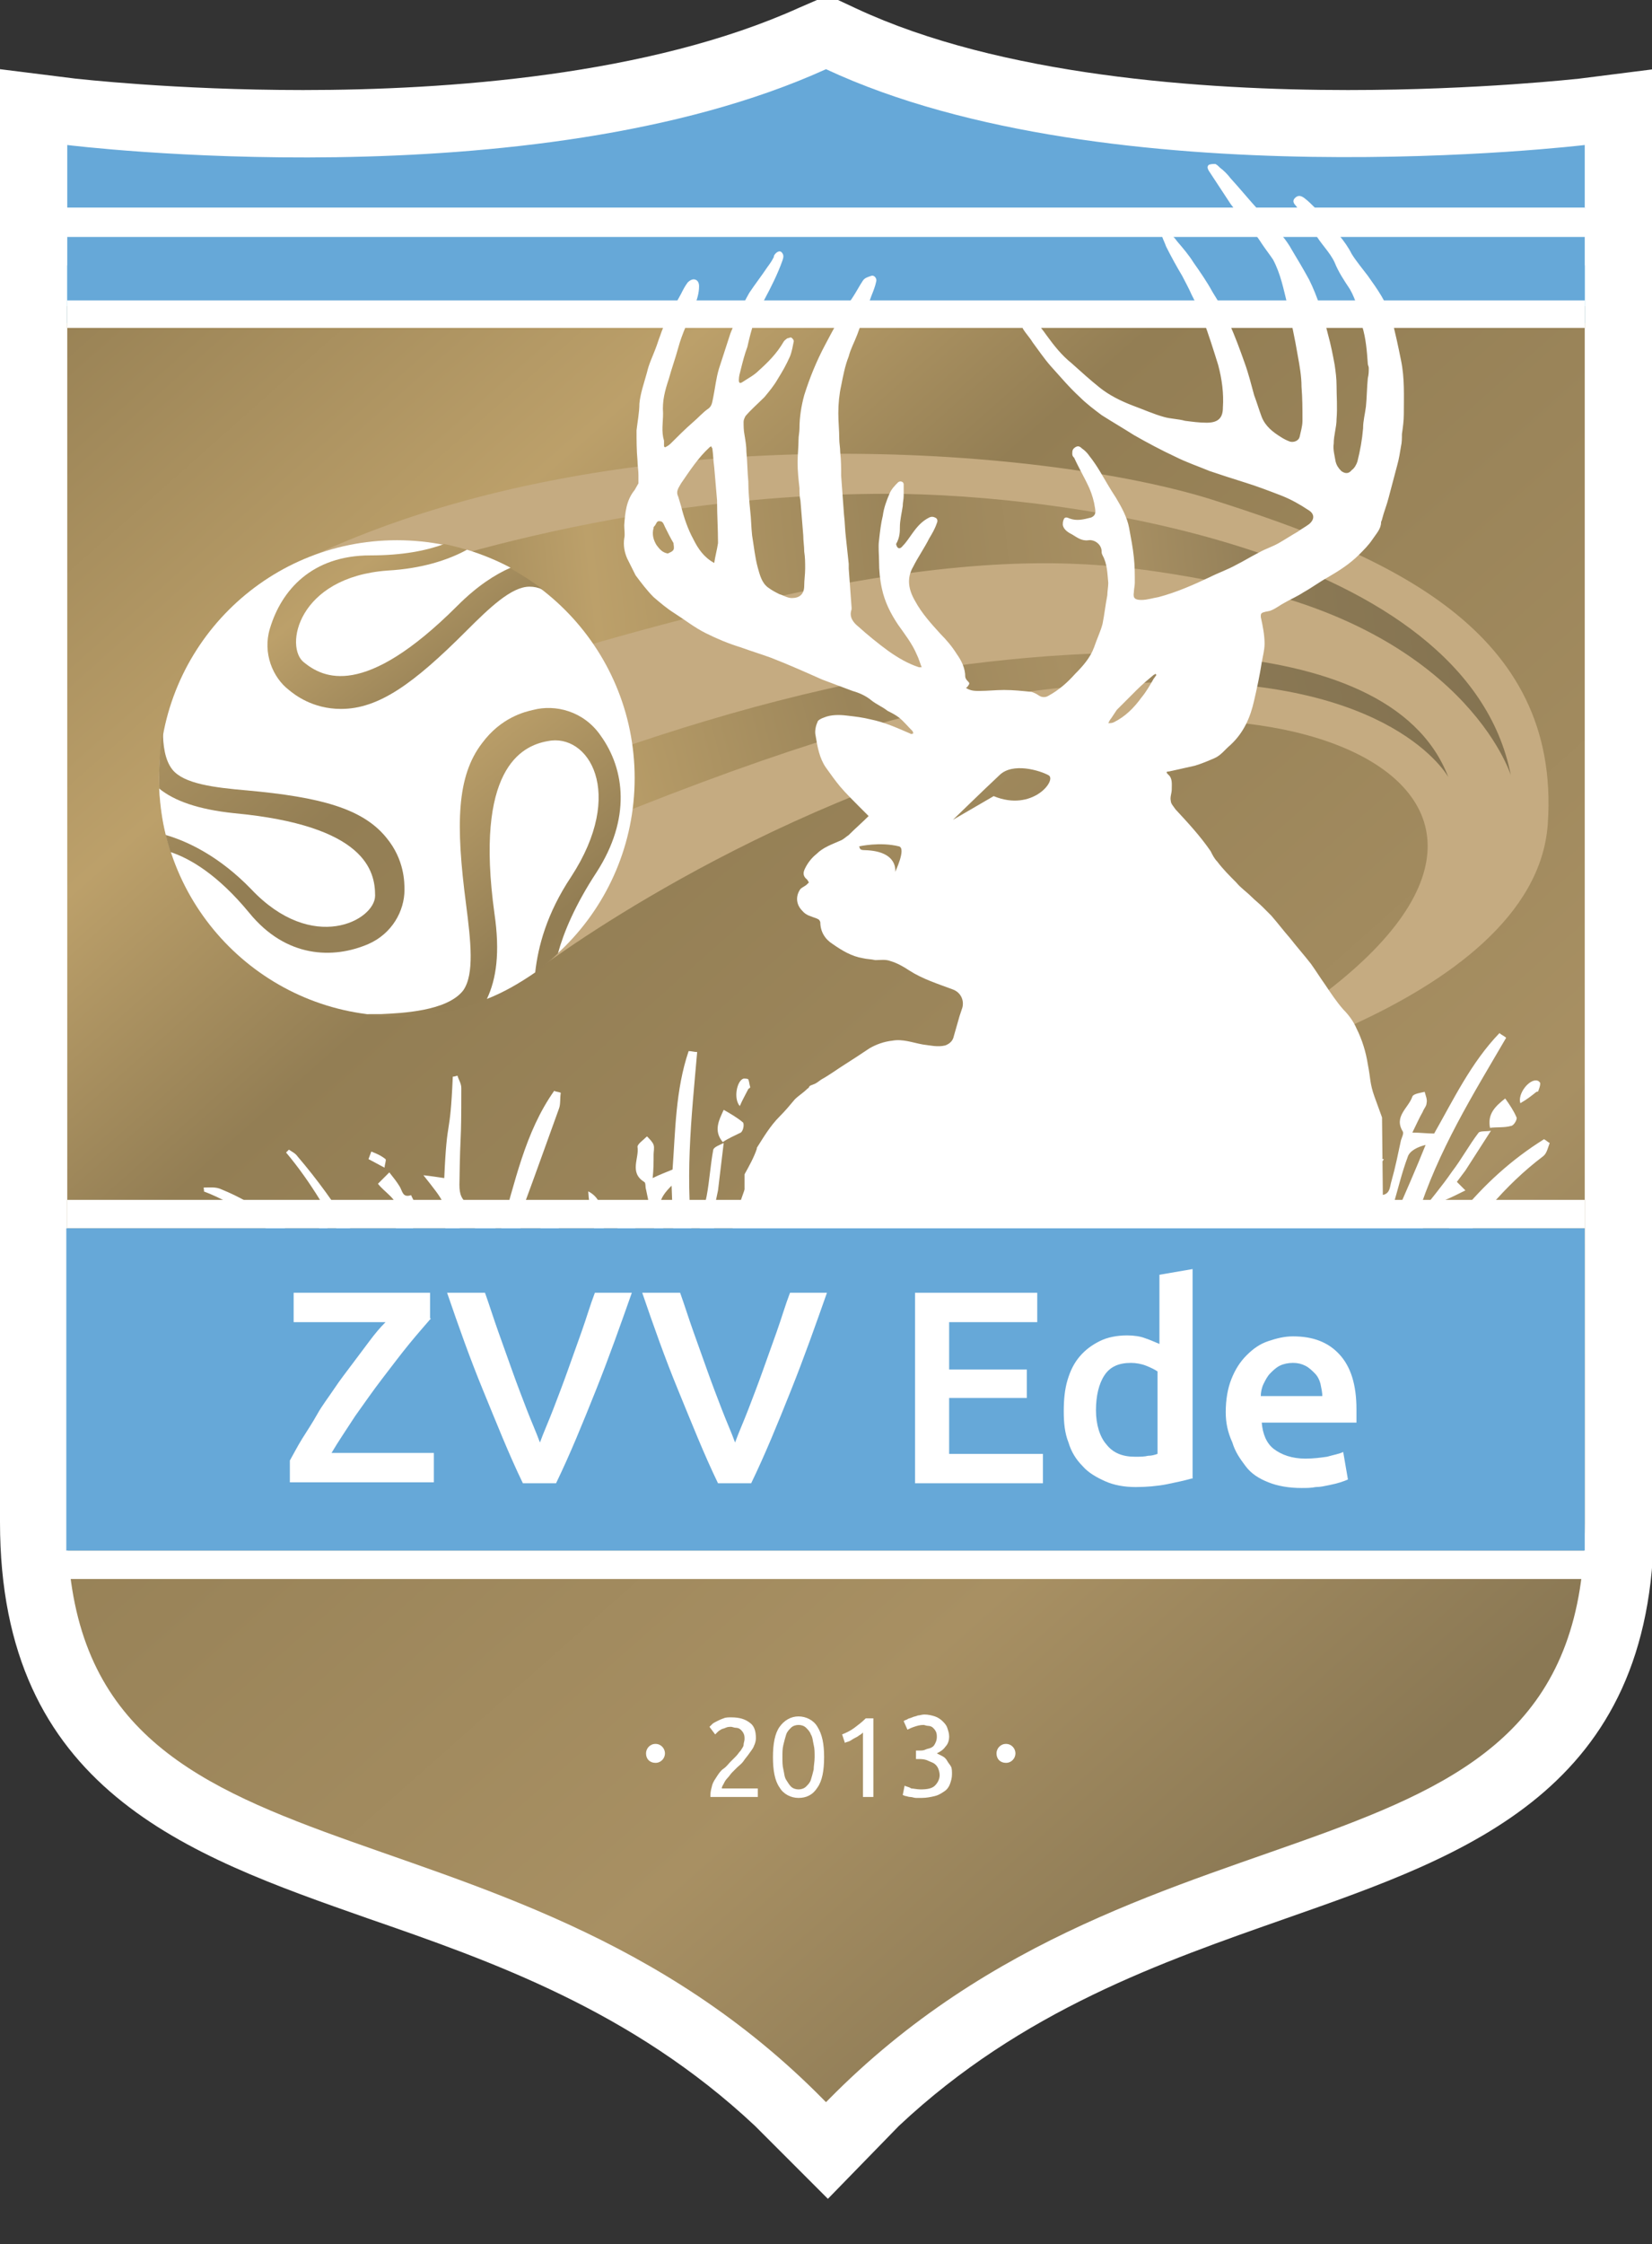
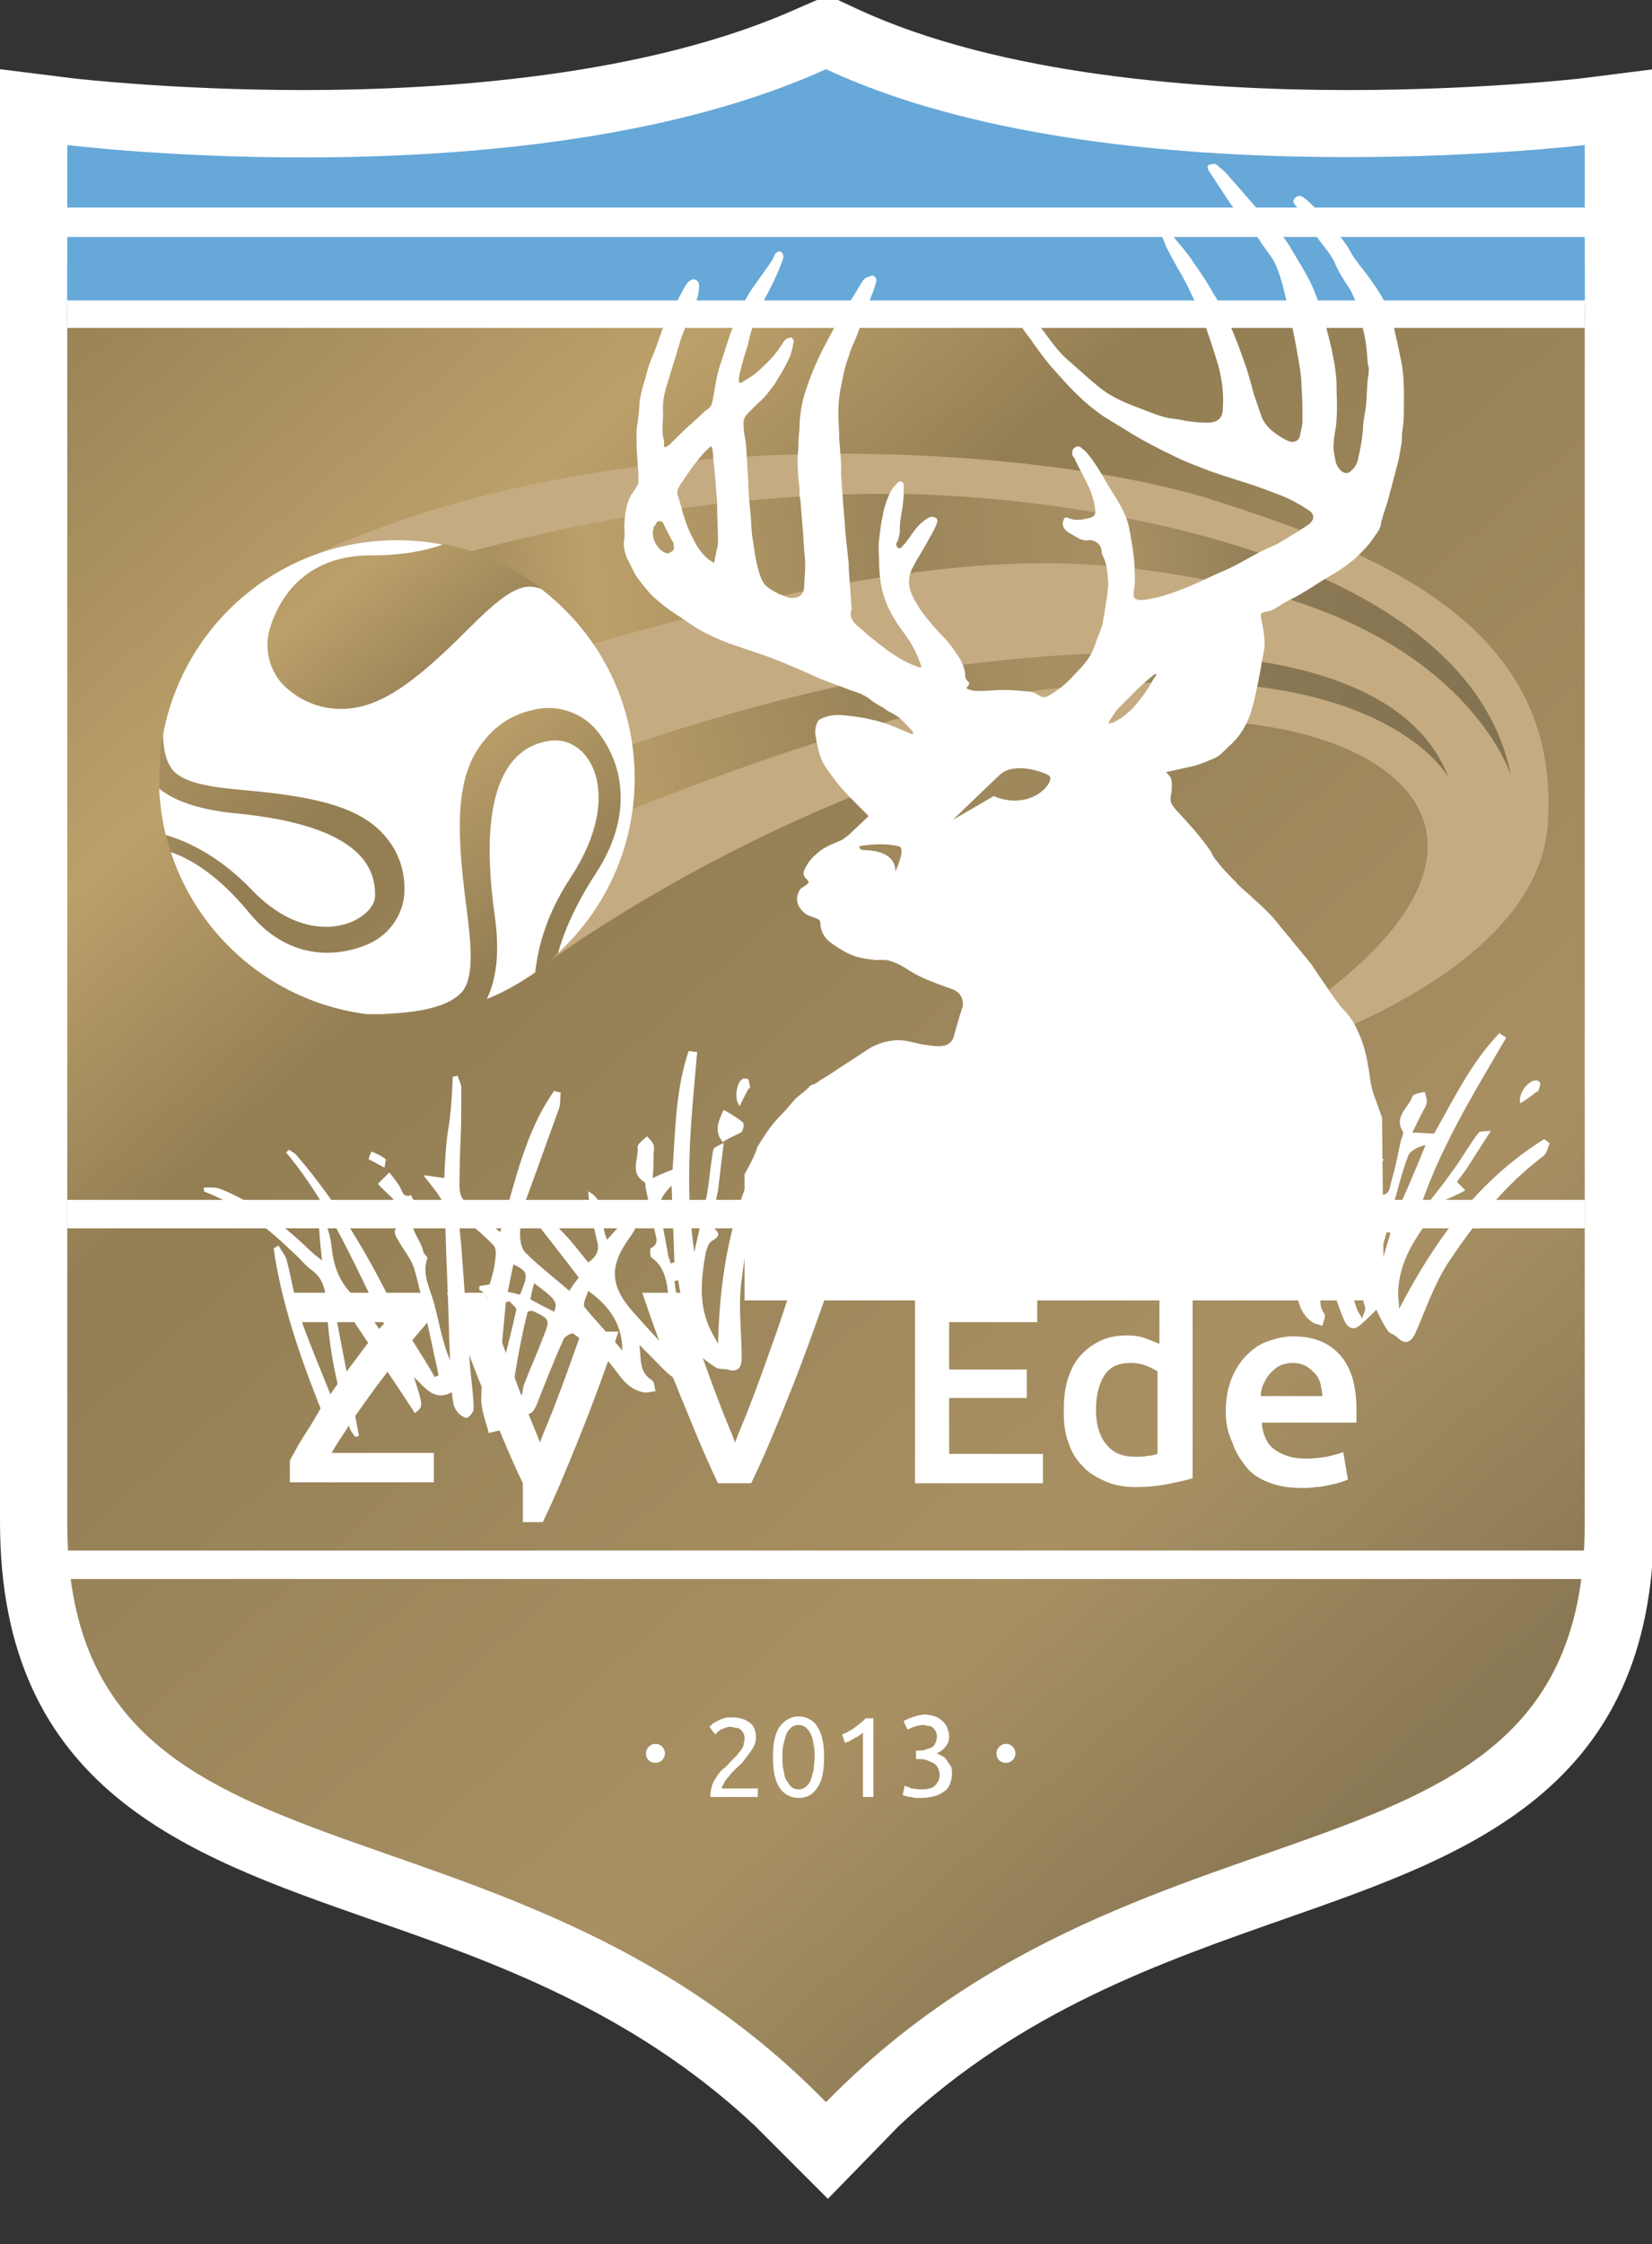
<svg xmlns="http://www.w3.org/2000/svg" version="1.1" x="0px" y="0px" viewBox="0 0 174.4 236.8" style="enable-background:new 0 0 174.4 236.8;" xml:space="preserve">
  <rect x="0" y="0" width="174.4" height="236.8" fill="#333333" stroke="none" />
  <style type="text/css">
	.st0{fill:#FFFFFF;}
	.st1{fill:#66A8D8;}
	.st2{fill:url(#SVGID_1_);}
	.st3{fill:#56BEE6;}
	.st4{fill-rule:evenodd;clip-rule:evenodd;fill:#C5AB81;}
	.st5{fill-rule:evenodd;clip-rule:evenodd;fill:url(#SVGID_00000091002621551860072910000012302170179520956092_);}
	.st6{fill-rule:evenodd;clip-rule:evenodd;fill:url(#SVGID_00000052104093791574925880000000326378351192075403_);}
	.st7{fill-rule:evenodd;clip-rule:evenodd;fill:#FFFFFF;}
	.st8{fill-rule:evenodd;clip-rule:evenodd;fill:url(#SVGID_00000003065471851530241250000014124639227449101477_);}
	.st9{fill-rule:evenodd;clip-rule:evenodd;fill:url(#SVGID_00000169552666143627560620000018204209927724907412_);}
	.st10{fill-rule:evenodd;clip-rule:evenodd;fill:url(#SVGID_00000171684330787322870480000007157957973445419196_);}
	.st11{fill-rule:evenodd;clip-rule:evenodd;fill:none;}
	.st12{fill:url(#SVGID_00000031892023379623611740000004827402818443513524_);}
	.st13{fill:url(#SVGID_00000088106694736015751220000010746750462619644055_);}
</style>
  <g id="Layer_17">
</g>
  <g id="Layer_16">
</g>
  <g id="Layer_3">
</g>
  <g id="Layer_2">
</g>
  <g id="Layer_4">
</g>
  <g id="Layer_7">
</g>
  <g id="Layer_8">
</g>
  <g id="Layer_12">
</g>
  <g id="Layer_13">
</g>
  <g id="Layer_18">
</g>
  <g id="Layer_14">
</g>
  <g id="Layer_9">
</g>
  <g id="Layer_11">
</g>
  <g id="Layer_25">
</g>
  <g id="Layer_24">
</g>
  <g id="Layer_23">
</g>
  <g id="Layer_10">
</g>
  <g id="Layer_6">
</g>
  <g id="Layer_5">
</g>
  <g id="Layer_1">
</g>
  <g id="Layer_20">
    <g>
      <path class="st0" d="M7.1,18c0,1.4,0,2.8,0,4.3c0,0,0,0.8,0,2.4c0,15.2,0,99.2,0,136c0,40.5,45.6,26,79.9,60.9    c0.1,0.1,0.1,0.1,0.2,0.2v0c0,0,0,0,0,0c0,0,0,0,0,0v0c0.1-0.1,0.1-0.1,0.2-0.2c34.3-34.9,79.9-20.4,79.9-60.9    c0-36.8,0-120.8,0-136c0-1.5,0-2.4,0-2.4c0-1.4,0-2.9,0-4.3H7.1z" />
      <path class="st0" d="M79.7,224.3c-13-12.2-27.9-17.4-40.9-21.9C19.7,195.7,0,188.8,0,160.6V7.3l8,1c0.1,0,10.4,1.2,24,1.2    c15.1,0,36.5-1.5,52.4-8.7l3-1.3l3,1.4c15.2,7.1,36.6,8.6,51.9,8.6c13.8,0,24.3-1.2,24.4-1.2l7.9-1l0,17.4v136    c0,28.2-19.7,35-38.8,41.7c-13.1,4.6-27.9,9.7-40.9,21.9l-7.5,7.7L79.7,224.3z" />
      <path class="st1" d="M167.3,15.3c0,2.2,0,4.4,0,6.7H7.1c0-2.3,0-4.5,0-6.7c0,0,49,6.1,80.1-8C117.2,21.3,167.3,15.3,167.3,15.3z" />
      <linearGradient id="SVGID_1_" gradientUnits="userSpaceOnUse" x1="12.661" y1="18.995" x2="181.661" y2="209.495">
        <stop offset="7.697040e-03" style="stop-color:#957F53" />
        <stop offset="0.207" style="stop-color:#BCA06A" />
        <stop offset="0.33" style="stop-color:#937E54" />
        <stop offset="0.473" style="stop-color:#9B855A" />
        <stop offset="0.68" style="stop-color:#A89063" />
        <stop offset="0.847" style="stop-color:#8A7854" />
        <stop offset="1" style="stop-color:#847351" />
      </linearGradient>
      <path class="st2" d="M87.2,32.3L87.2,32.3H7.1c0,0,0,87.9,0,128.4s45.6,26,79.9,60.9c0.1,0.1,0.1,0.1,0.2,0.2v0c0,0,0,0,0,0    c0,0,0,0,0,0v0c0.1-0.1,0.1-0.1,0.2-0.2c34.3-34.9,79.9-20.4,79.9-60.9s0-128.4,0-128.4H87.2z" />
      <path class="st3" d="M167.3,28c0,2,0,4,0,6.1H7.1c0-2.1,0-4.1,0-6.1H167.3z" />
      <path class="st0" d="M167.3,34.6c0-1,0-2,0-3H7.1c0,1,0,2,0,3H167.3z" />
      <path class="st1" d="M167.3,25c0,2.2,0,4.4,0,6.7H7.1c0-2.3,0-4.5,0-6.7H167.3z" />
      <path class="st0" d="M167.3,24.9c0-1,0-2,0-3H7c0,1,0,2,0,3H167.3z" />
      <path class="st4" d="M56.1,102.8c0,0,21-16.3,49.9-24.2c36.4-10,70.3,9.9,17.3,36.1c0,0,38.8-8.3,40.1-27.8    c1.4-20.5-16.9-28.3-35.5-34.2c-17.5-5.5-62.3-9.3-95,6" />
      <linearGradient id="SVGID_00000178921944198611613770000018431496384862859146_" gradientUnits="userSpaceOnUse" x1="40.338" y1="69.121" x2="159.061" y2="69.121" gradientTransform="matrix(0.994 -0.113 0.113 0.994 -8.388 12.185)">
        <stop offset="7.697040e-03" style="stop-color:#957F53" />
        <stop offset="0.207" style="stop-color:#BCA06A" />
        <stop offset="0.473" style="stop-color:#9B855A" />
        <stop offset="0.68" style="stop-color:#A89063" />
        <stop offset="0.847" style="stop-color:#8A7854" />
        <stop offset="1" style="stop-color:#847351" />
      </linearGradient>
      <path style="fill-rule:evenodd;clip-rule:evenodd;fill:url(#SVGID_00000178921944198611613770000018431496384862859146_);" d="    M38.1,61.9c0,0,24.8-9.8,55.6-9.8c18.7,0,61.1,5.8,65.8,29.7c0,0-4.9-15.8-31.5-20.5c-13.9-2.5-30.8-5.7-88.7,14" />
      <linearGradient id="SVGID_00000133515615702248037570000001860927859149442200_" gradientUnits="userSpaceOnUse" x1="41.368" y1="88.802" x2="160.091" y2="88.802" gradientTransform="matrix(0.909 -0.24 0.186 0.708 -12.607 45.036)">
        <stop offset="7.697040e-03" style="stop-color:#957F53" />
        <stop offset="0.207" style="stop-color:#BCA06A" />
        <stop offset="0.473" style="stop-color:#9B855A" />
        <stop offset="0.68" style="stop-color:#A89063" />
        <stop offset="0.847" style="stop-color:#8A7854" />
        <stop offset="1" style="stop-color:#847351" />
      </linearGradient>
      <path style="fill-rule:evenodd;clip-rule:evenodd;fill:url(#SVGID_00000133515615702248037570000001860927859149442200_);" d="    M39.4,89.6c0,0,27.4-13.6,55.9-18.5c17.2-2.9,51.2-5.8,57.6,10.9c0,0-5.8-10.7-30.8-10c-13.1,0.4-28.9,0.7-80.9,24.3" />
      <g id="n2BXAL.tif">
        <g>
          <path class="st7" d="M21.5,125.3c0.6,0,1.3-0.1,1.9,0.2c3.7,1.5,6.7,3.9,9.5,6.6c0.2,0.2,0.5,0.4,1.1,0.9      c-0.2-1.7-0.3-3.1-0.4-4.5c0.2,0,0.4-0.1,0.6-0.1c0.3,1,0.7,2,0.8,3.1c0.2,1.9,0.7,3.6,2.2,5.1c1.5,1.5,2.6,3.4,3.9,5.1      c0.3,0.4,0.6,0.8,1.1,1.2c-3.9-7.2-6.7-15-12-21.3c0.1-0.1,0.2-0.2,0.3-0.3c0.3,0.2,0.7,0.4,0.9,0.7c4.2,4.9,7.4,10.3,10.2,16      c1.2,2.5,2.9,4.8,4.3,7.3c0.1-0.1,0.3-0.1,0.4-0.2c-0.2-1.1-0.5-2.2-0.7-3.3c-0.6-2.6-1.1-5.2-1.8-7.7c-0.3-1.2-1.2-2.2-1.8-3.3      c-0.2-0.3-0.4-0.7-0.3-1c0.7-1.4,0.5-2.7-0.6-3.7c-0.4-0.4-0.8-0.7-1.2-1.2c0.3-0.3,0.7-0.7,1.2-1.2c0.4,0.5,0.8,1,1.1,1.5      c0.3,0.5,0.3,1.2,1.2,0.9c0.2,0.5,0.7,1.2,0.5,1.4c-1.2,1.8,0.5,3.1,0.8,4.6c0.1,0.3,0.5,0.5,0.4,0.7c-0.6,1.8,0.4,3.3,0.8,5      c0.5,1.9,0.8,3.8,1.6,5.7c0-1-0.1-2.1-0.1-3.1c-0.1-3.8-0.3-7.7-0.4-11.5c0-2,0-2-2.3-4.9c0.9,0.1,1.5,0.2,2.2,0.3      c0.3-6.9,0.6-3.8,0.9-10.7c0.2,0,0.4-0.1,0.5-0.1c0.1,0.4,0.4,0.8,0.4,1.3c0,6.7-0.1,3.5-0.2,10.2c0,1,0.2,1.6,1.1,2.2      c1.1,0.8,2,1.8,3.2,2.8c1.6-5.3,2.6-10.5,5.7-14.9c0.2,0.1,0.5,0.1,0.7,0.2c-0.1,0.6,0,1.2-0.2,1.7c-1.2,3.3-2.4,6.7-3.7,10.2      c2.5-0.3,2.9,1.7,4,2.7c1,1,1.8,2.1,2.8,3.3c1-0.7,1.2-1.4,0.9-2.4c-0.4-1.7-0.8-3.4-0.9-5.1c2.1,1.1,1.1,3.3,2,5.1      c0.7-0.8,1.3-1.5,2-2.1c0.3-0.3,0.9-0.3,1.3-0.5c-0.1,0.4-0.1,0.9-0.3,1.3c-0.1,0.3-0.3,0.6-0.5,0.9c-2.3,3.1-2.3,5.2,0.3,8.1      c1.5,1.7,3,3.3,4.6,5c0.2,0.2,0.5,0.4,1,0.7c-0.1-0.6,0-1-0.2-1.2c-1.5-1.5-1.3-3.5-1.6-5.4c-0.3-1.7-0.2-3.7-1.9-4.9      c-0.2-0.1-0.2-0.9-0.1-1c1-0.5,0.5-1.2,0.4-1.9c-0.3-1.4-0.6-2.9-0.9-4.3c-0.1-0.3,0-0.7-0.2-0.8c-1.6-1-0.5-2.5-0.7-3.7      c0-0.3,0.6-0.7,1-1.1c0.3,0.3,0.6,0.6,0.7,0.9c0.1,0.3,0,0.7,0,1c0,0.8,0,1.6-0.1,2.5c0.8-0.4,1.4-0.6,2.1-0.9      c0.3-4,0.3-8.4,1.7-12.5c0.3,0,0.6,0.1,0.9,0.1c-0.6,6.9-1.4,13.8-0.3,21.1c0.5-2.2,0.9-4,1.3-5.9c0.3-1.6,0.4-3.3,0.7-4.9      c0.1-0.3,0.7-0.5,1.1-0.7l0,0c-0.2,1.7-0.4,3.3-0.6,5c-0.1,0.5-0.2,0.9-0.3,1.5c0.4,0.1,0.7,0.3,1.2,0.5c-0.6,0.7-1,1.2-1.5,1.8      c0.5,0.5,1.1,0.9,0,1.5c-0.4,0.2-0.6,0.9-0.7,1.3c-0.5,2.8-0.8,5.6,0.6,8.3c0.2,0.4,0.4,0.7,0.7,1.3c0.2-8.2,1.7-15.9,6-22.8      c0.2,0,0.5,0.1,0.7,0.1c0,0.5,0.2,1.1-0.1,1.5c-2.4,4.5-3.5,9.5-4.1,14.4c-0.4,2.7,0,5.5,0,8.3c0,1.1-0.5,1.5-1.5,1.2      c-0.4-0.1-0.8,0-1.2-0.2c-0.8-0.5-1.4-1-2-1.5c-0.2,0.5-0.5,1.4-0.8,2.2c-0.4,1-1.2,0.8-1.8,0.3c-0.8-0.6-1.5-1.4-2.2-2.1      c-0.3-0.3-0.7-0.7-1.3-1.3c0.2,1.7,0,2.9,1.3,3.7c0.3,0.2,0.3,0.8,0.4,1.2c-0.4,0-0.9,0.2-1.3,0.1c-2-0.4-2.7-2.3-3.9-3.5      c-1-1-2.3-1.8-3.5-2.7c-0.1-0.1-0.9,0.3-1,0.6c-1,2.2-1.9,4.5-2.8,6.8c-0.4,1-0.8,1.4-1.9,0.9c-0.5-0.2-1.1-0.1-1.6-0.2      c-0.1,0.7-0.2,1.4-0.4,2.1c-0.4,0.1-0.8,0.2-1.2,0.3c-0.3-1.2-0.8-2.4-0.8-3.6c0.1-3.2,0.3-6.4,0.6-9.6c0.1-0.9,0.1-1.5-0.8-1.9      c0,0,0-0.2,0-0.4c0.4-0.1,0.8-0.1,1.1-0.2c0.2-0.7,0.4-1.3,0.5-2c0.1-0.7,0.3-1.7-0.1-2.1c-1-1.1-2.2-2-3.7-3.3      c0.1,1.4,0.2,2.4,0.3,3.4c0.3,4.1,0.6,8.2,0.9,12.3c0.1,1.6,0.4,3.3,0.4,4.9c0,0.3-0.6,1-0.8,0.9c-0.4-0.1-0.9-0.5-1.1-0.9      c-0.3-0.5-0.3-1.1-0.4-1.8c-1.9,1-2.8-0.5-4-1.6c1,3.1,1,3.1,0.1,3.8c-2.6-4-5.3-7.9-7.9-11.9c-0.2,0.1-0.5,0.2-0.7,0.3      c0.9,4.7,1.8,9.3,2.7,14c-0.1,0-0.2,0.1-0.4,0.1c-0.2-0.3-0.5-0.6-0.6-1c-1.3-4.1-2.2-8.3-2.4-12.7c-0.1-1.4-0.2-2.9-1.6-3.9      c-0.7-0.5-1.2-1.2-1.9-1.8c-2.8-2.7-5.8-5.1-9.5-6.5C21.6,125.7,21.5,125.5,21.5,125.3z M61.1,134.8c-1.9-2.5-3.7-4.8-5.6-7.2      c-0.2,0.9-0.6,1.7-0.6,2.5c0,0.7,0.1,1.5,0.5,2c1.5,1.5,3.1,2.7,4.7,4.1C60.4,135.7,60.7,135.3,61.1,134.8z M54.1,146.8      c0.3,0.1,0.6,0.3,1,0.4c0.1-0.4,0.1-0.9,0.3-1.3c0.6-1.6,1.3-3.1,1.9-4.7c0.8-2,0.8-2-1.1-2.9c-0.1,0-0.2,0-0.5,0.1      C55,141.2,54.5,144,54.1,146.8z M65.7,142.5c0-2.6-1.2-4.6-3.6-6.3c-0.2,0.6-0.6,1.4-0.4,1.7C62.9,139.4,64.3,140.8,65.7,142.5z       M70.8,133.3c0.1,0,0.3-0.1,0.4-0.1c-0.1-2.7-0.2-5.4-0.3-8.1c-0.6,0.6-1.2,1.3-1.2,2c0.1,1.7,0.5,3.4,0.8,5.1      C70.5,132.5,70.7,132.9,70.8,133.3z M52.8,143.9c0.1,0,0.2,0,0.3,0c0.5-1.9,1-3.8,1.4-5.7c0.1-0.2-0.5-0.6-0.7-0.9      c-0.1,0-0.3,0.1-0.4,0.1C53.2,139.6,53,141.7,52.8,143.9z M54.2,133.4c-0.2,1-0.4,1.9-0.6,2.9c0.5,0.1,0.9,0.2,1.3,0.3      C55.8,134.4,55.8,134.2,54.2,133.4z M56.4,135.4c-0.2,0.6-0.3,1.1-0.4,1.7c0.9,0.5,1.7,0.9,2.5,1.3      C58.9,137.4,58.7,137.1,56.4,135.4z M71.6,135.1c-0.1,0-0.3,0-0.4,0.1c0.3,2,0.6,3.9,0.9,5.9c0.1,0,0.3,0,0.4-0.1      C72.3,139,71.9,137,71.6,135.1z" />
          <path class="st7" d="M76.3,120.5c-1-1.2-0.4-2.3,0.1-3.4c0.7,0.4,1.4,0.8,2,1.3c0.2,0.1,0.1,0.9-0.2,1.1      C77.6,119.8,76.9,120.1,76.3,120.5C76.2,120.5,76.3,120.5,76.3,120.5z" />
          <path class="st7" d="M78.1,116.7c-0.7-0.8-0.3-2.7,0.4-2.9c0.1,0,0.5,0,0.5,0.1c0.1,0.2,0.1,0.5,0.2,0.8c0,0.1-0.1,0.1-0.2,0.2      C78.7,115.5,78.4,116,78.1,116.7z" />
          <path class="st7" d="M39.2,121.5c0.5,0.2,1,0.4,1.5,0.8c0.1,0.1-0.1,0.6-0.1,0.9c-0.6-0.3-1.1-0.6-1.7-0.9      C39,122,39.1,121.8,39.2,121.5z" />
          <path class="st7" d="M29.4,131.4c0.3,0.6,0.8,1.1,0.9,1.7c0.5,1.9,0.8,4,1.4,5.9c1.2,3.4,2.7,6.8,4,10.2      c0.3,0.8,1.4,1.5,0.2,2.4c-0.1,0.1-1.2-1-1.5-1.6c-2.3-5.7-4.4-11.4-5.4-17.5c0-0.3-0.1-0.5-0.1-0.8      C29.1,131.6,29.3,131.5,29.4,131.4z" />
        </g>
      </g>
      <g id="n2BXAL.tif_1_">
        <g>
          <path class="st7" d="M105.9,99.6c0.5,0.3,1.2,0.5,1.6,1c2.7,2.9,4.4,6.4,5.7,10.1c0.1,0.3,0.3,0.6,0.6,1.3      c0.6-1.6,1.1-3,1.6-4.3c0.2,0.1,0.4,0.1,0.6,0.2c-0.2,1-0.3,2.1-0.6,3.1c-0.6,1.8-1,3.5-0.2,5.6c0.7,2,0.9,4.2,1.3,6.3      c0.1,0.5,0.2,1,0.5,1.5c-0.4-8.2,0.5-16.4-1.6-24.4c0.1,0,0.3-0.1,0.4-0.1c0.2,0.3,0.4,0.6,0.5,1c1.6,6.2,2.3,12.5,2.3,18.9      c0,2.8,0.5,5.6,0.8,8.4c0.2,0,0.3,0,0.5,0c0.3-1.1,0.5-2.2,0.8-3.3c0.6-2.6,1.3-5.1,1.7-7.7c0.2-1.2-0.1-2.5-0.2-3.7      c0-0.3-0.1-0.8,0.1-1c1.2-1,1.6-2.2,1-3.6c-0.2-0.5-0.4-1-0.6-1.6c0.4-0.2,0.9-0.3,1.6-0.5c0.1,0.7,0.3,1.2,0.4,1.8      c0.1,0.5-0.3,1.2,0.7,1.3c0,0.5,0.1,1.3-0.2,1.5c-1.8,1.1-0.8,3-1.2,4.5c-0.1,0.3,0.2,0.7,0.1,0.8c-1.3,1.4-1.1,3.2-1.4,4.8      c-0.4,1.9-0.9,3.8-1,5.8c0.4-0.9,0.8-1.9,1.2-2.8c1.5-3.5,3-7.1,4.6-10.6c0.8-1.8,0.9-1.8,0-5.4c0.8,0.5,1.3,0.8,1.8,1.2      c3.2-6.1,1.5-5.2,4.8-11.3c0.2,0.1,0.4,0.1,0.5,0.2c-0.1,0.4,0,0.9-0.2,1.3c-3,6.1-0.9,5.1-3.9,11.2c-0.4,0.9-0.5,1.6,0,2.5      c0.7,1.2,1.1,2.5,1.7,4c3.7-4,3.9-6.4,8.6-9c0.2,0.2,0.4,0.3,0.6,0.5c-0.3,0.5-0.6,1.1-1,1.5c-2.5,2.5-2.1,3-4.8,5.6      c2.3,0.8,1.9,2.8,2.4,4.2c0.5,1.3,0.7,2.7,1.1,4.1c1.2-0.2,1.7-0.7,1.9-1.8c0.3-1.7,0.8-3.4,1.4-5c1.4,1.9-0.4,3.5-0.4,5.5      c1-0.4,1.8-0.8,2.7-1c0.4-0.1,0.9,0.1,1.4,0.1c-0.3,0.4-0.5,0.8-0.8,1.1c-0.2,0.2-0.6,0.4-0.9,0.6c-3.4,1.8-4.3,3.7-3.2,7.5      c0.6,2.2,1.3,4.3,2,6.5c0.1,0.3,0.3,0.6,0.6,1.1c0.2-0.6,0.4-0.9,0.3-1.2c-0.7-2,0.4-3.8,0.9-5.6c0.5-1.7,1.5-3.4,0.4-5.3      c-0.1-0.2,0.2-0.9,0.3-0.9c1.1,0,1-0.9,1.2-1.5c0.4-1.4,0.7-2.9,1-4.3c0.1-0.3,0.3-0.7,0.2-0.9c-1-1.6,0.6-2.5,1-3.7      c0.1-0.3,0.9-0.4,1.3-0.5c0.1,0.4,0.3,0.8,0.2,1.2c0,0.3-0.3,0.6-0.4,0.9c-0.4,0.7-0.7,1.4-1.1,2.2c0.9,0,1.5,0.1,2.3,0.1      c2-3.5,3.9-7.5,6.9-10.6c0.2,0.2,0.5,0.3,0.7,0.5c-3.5,6-7.2,11.9-9.4,18.9c1.4-1.8,2.6-3.2,3.7-4.8c1-1.3,1.8-2.8,2.8-4.1      c0.2-0.2,0.9-0.1,1.3-0.2l0,0c-0.9,1.4-1.8,2.8-2.7,4.2c-0.3,0.4-0.6,0.8-0.9,1.2c0.3,0.3,0.5,0.5,0.9,0.9      c-0.8,0.4-1.4,0.7-2.1,1c0.2,0.7,0.6,1.3-0.7,1.4c-0.4,0-0.9,0.5-1.2,0.9c-1.7,2.3-3.1,4.7-3.1,7.7c0,0.4,0.1,0.8,0.1,1.5      c3.8-7.3,8.4-13.6,15.3-17.9c0.2,0.1,0.4,0.3,0.6,0.4c-0.2,0.5-0.3,1.1-0.7,1.4c-4.1,3.1-7.2,7-10,11.2c-1.5,2.3-2.4,5-3.5,7.5      c-0.5,1-1.1,1.2-1.9,0.4c-0.3-0.3-0.8-0.4-1-0.7c-0.5-0.7-0.9-1.6-1.2-2.2c-0.4,0.4-1,1-1.7,1.6c-0.8,0.7-1.4,0.2-1.7-0.5      c-0.4-0.9-0.7-1.9-1.1-2.9c-0.2-0.4-0.3-0.9-0.6-1.7c-0.5,1.6-1.3,2.6-0.4,3.9c0.2,0.3-0.1,0.8-0.2,1.3      c-0.4-0.2-0.9-0.2-1.2-0.5c-1.6-1.2-1.4-3.2-2-4.9c-0.5-1.4-1.2-2.6-2-3.9c-0.1-0.2-0.9-0.1-1.1,0.1c-1.9,1.6-3.7,3.2-5.4,4.9      c-0.8,0.8-1.4,0.9-2.1,0c-0.3-0.4-0.9-0.6-1.3-0.9c-0.4,0.6-0.8,1.2-1.2,1.8c-0.4-0.1-0.8-0.2-1.1-0.3c0.3-1.2,0.3-2.5,0.9-3.6      c1.5-2.9,3.1-5.7,4.7-8.4c0.4-0.8,0.7-1.3,0.1-2c0,0,0.1-0.2,0.2-0.3c0.4,0.1,0.7,0.2,1.1,0.4c0.5-0.6,0.9-1,1.3-1.6      c0.4-0.6,1-1.4,0.8-1.9c-0.4-1.4-1.1-2.8-1.9-4.6c-0.5,1.3-0.9,2.3-1.2,3.2c-1.5,3.8-3,7.6-4.5,11.5c-0.6,1.5-1.1,3.1-1.8,4.6      c-0.1,0.3-0.9,0.6-1.1,0.5c-0.3-0.3-0.6-0.8-0.6-1.2c0-0.5,0.2-1.1,0.4-1.8c-2.2,0.1-2.3-1.6-2.9-3.1c-0.5,3.3-0.5,3.3-1.5,3.5      c-0.7-4.7-1.3-9.4-2-14.2c-0.3,0-0.5,0-0.8-0.1c-1.2,4.6-2.4,9.2-3.6,13.8c-0.1,0-0.3,0-0.4,0c-0.1-0.4-0.2-0.8-0.2-1.2      c0.6-4.3,1.6-8.5,3.3-12.5c0.5-1.3,1.1-2.7,0.2-4.2c-0.4-0.7-0.6-1.7-0.9-2.5c-1.4-3.6-3-7.1-5.7-9.9      C105.8,100,105.8,99.8,105.9,99.6z M137.4,125.4c-0.7-3.1-1.3-5.9-2-9c-0.6,0.7-1.3,1.3-1.6,2c-0.3,0.6-0.6,1.4-0.4,2      c0.7,1.9,1.6,3.8,2.4,5.7C136.4,125.9,136.9,125.6,137.4,125.4z M125.9,133.2c0.2,0.3,0.5,0.5,0.7,0.8c0.3-0.3,0.5-0.7,0.8-1      c1.2-1.2,2.5-2.3,3.7-3.4c1.6-1.5,1.6-1.5,0.2-3.1c-0.1-0.1-0.2-0.1-0.5-0.2C129.2,128.5,127.5,130.8,125.9,133.2z M138.3,134.3      c1.1-2.3,0.9-4.6-0.6-7.2c-0.4,0.5-1.1,1-1.1,1.4C137.1,130.3,137.7,132.2,138.3,134.3z M146.9,128.2c0.1,0,0.3,0.1,0.4,0.1      c1.1-2.5,2.2-5,3.2-7.5c-0.8,0.2-1.7,0.6-1.9,1.3c-0.6,1.6-1,3.3-1.5,5C146.9,127.4,146.9,127.8,146.9,128.2z M126,129.9      c0.1,0.1,0.1,0.1,0.2,0.2c1.3-1.5,2.5-3,3.7-4.6c0.2-0.2-0.1-0.7-0.2-1.1c-0.1,0-0.3,0-0.4,0C128.2,126.2,127.1,128.1,126,129.9      z M131.8,121.1c-0.6,0.8-1.2,1.5-1.8,2.3c0.4,0.3,0.7,0.6,1,0.8C132.8,122.7,132.9,122.5,131.8,121.1z M133,123.9      c-0.4,0.5-0.7,0.9-1.1,1.3c0.6,0.8,1.1,1.5,1.7,2.3C134.4,126.7,134.3,126.4,133,123.9z M146.8,130.1c-0.1,0-0.2-0.1-0.4-0.1      c-0.6,1.9-1.1,3.8-1.7,5.7c0.1,0,0.3,0.1,0.4,0.1C145.7,133.9,146.2,132,146.8,130.1z" />
-           <path class="st7" d="M157.3,119c-0.3-1.5,0.6-2.3,1.6-3.1c0.5,0.7,0.9,1.3,1.2,2c0.1,0.2-0.3,0.9-0.6,0.9      C158.8,119,158,118.9,157.3,119C157.3,119,157.3,119,157.3,119z" />
          <path class="st7" d="M160.5,116.4c-0.3-1,0.9-2.5,1.7-2.4c0.2,0,0.4,0.2,0.4,0.3c0,0.3-0.1,0.5-0.2,0.8c0,0.1-0.2,0.1-0.2,0.1      C161.7,115.6,161.2,116,160.5,116.4z" />
          <path class="st7" d="M123.5,103.9c0.3,0.4,0.7,0.8,1,1.3c0.1,0.1-0.3,0.5-0.5,0.7c-0.4-0.5-0.8-1-1.2-1.5      C123,104.3,123.2,104.1,123.5,103.9z" />
          <path class="st7" d="M110.3,108.6c0,0.6,0.2,1.3,0.1,1.9c-0.4,2-1,3.9-1.2,5.9c-0.4,3.6-0.5,7.3-0.8,10.9      c-0.1,0.8,0.6,2-0.8,2.2c-0.1,0-0.6-1.4-0.6-2.1c0.4-6.1,1-12.2,2.7-18.1c0.1-0.3,0.2-0.5,0.2-0.8      C110,108.6,110.2,108.6,110.3,108.6z" />
        </g>
      </g>
      <circle class="st7" cx="41.9" cy="82.1" r="25.1" />
      <g>
        <linearGradient id="SVGID_00000090281294254972666660000002678054901147458481_" gradientUnits="userSpaceOnUse" x1="18.845" y1="36.878" x2="110.107" y2="148.907">
          <stop offset="7.697040e-03" style="stop-color:#957F53" />
          <stop offset="0.207" style="stop-color:#BCA06A" />
          <stop offset="0.33" style="stop-color:#937E54" />
          <stop offset="0.473" style="stop-color:#9B855A" />
          <stop offset="0.68" style="stop-color:#A89063" />
          <stop offset="0.847" style="stop-color:#8A7854" />
          <stop offset="1" style="stop-color:#847351" />
        </linearGradient>
        <path style="fill-rule:evenodd;clip-rule:evenodd;fill:url(#SVGID_00000090281294254972666660000002678054901147458481_);" d="     M28.5,66.3c-0.8,2.6,0.3,5.2,2,6.5c0.6,0.5,2.5,2,5.5,2c4,0,7.7-2.7,13.2-8.2c2.5-2.5,4.8-4.7,6.7-4.7c0.5,0,0.9,0.1,1.4,0.3     c-3-2.3-6.5-4-10.4-4.8c-1.9,0.7-4.4,1.2-7.8,1.2C32.9,58.6,29.7,62.3,28.5,66.3z" />
        <linearGradient id="SVGID_00000068661623096711453440000007799191774916637620_" gradientUnits="userSpaceOnUse" x1="20.024" y1="54.241" x2="129.909" y2="189.129">
          <stop offset="7.697040e-03" style="stop-color:#957F53" />
          <stop offset="0.207" style="stop-color:#BCA06A" />
          <stop offset="0.33" style="stop-color:#937E54" />
          <stop offset="0.473" style="stop-color:#9B855A" />
          <stop offset="0.68" style="stop-color:#A89063" />
          <stop offset="0.847" style="stop-color:#8A7854" />
          <stop offset="1" style="stop-color:#847351" />
        </linearGradient>
        <path style="fill-rule:evenodd;clip-rule:evenodd;fill:url(#SVGID_00000068661623096711453440000007799191774916637620_);" d="     M56.3,74.9c-0.9,0.2-3.4,0.8-5.4,3.5c-2.7,3.5-2.8,8.6-1.7,17c0.5,3.9,0.9,7.4-0.3,9.1c-1.7,2.2-6.5,2.4-8.7,2.5     c-0.5,0-0.9,0-1.2,0c-0.2,0-0.3,0-0.4,0.1c1.1,0.1,2.2,0.2,3.3,0.2c6.6,0,12.6-2.5,17-6.7c0.6-2.2,1.8-5.1,4.1-8.6     c3.6-5.6,3-10.8,0.4-14.4C61.6,75,58.6,74.3,56.3,74.9z" />
-         <path class="st7" d="M32.1,69.9c2,1.6,6.3,3.9,16.2-6c2.1-2.1,4-3.3,5.6-4c-1.5-0.8-3-1.4-4.6-1.9c-2,1.1-4.8,2-8.4,2.2     C31.4,60.9,30,68.3,32.1,69.9z" />
        <linearGradient id="SVGID_00000071558013467972128970000008839045084421595044_" gradientUnits="userSpaceOnUse" x1="-25.321" y1="21.942" x2="143.14" y2="228.735">
          <stop offset="7.697040e-03" style="stop-color:#957F53" />
          <stop offset="0.207" style="stop-color:#BCA06A" />
          <stop offset="0.33" style="stop-color:#937E54" />
          <stop offset="0.473" style="stop-color:#9B855A" />
          <stop offset="0.68" style="stop-color:#A89063" />
          <stop offset="0.847" style="stop-color:#8A7854" />
          <stop offset="1" style="stop-color:#847351" />
        </linearGradient>
        <path style="fill-rule:evenodd;clip-rule:evenodd;fill:url(#SVGID_00000071558013467972128970000008839045084421595044_);" d="     M16.8,82.1c0,2.7,0.4,5.3,1.2,7.8c2.1,0.7,5,2.4,8.3,6.4c3.9,4.8,8.9,4.9,12.6,3.3c2.5-1.1,3.8-3.5,3.8-5.7c0-0.8,0-3.2-1.9-5.5     c-2.5-3.1-7-4.3-14.7-5c-3.5-0.3-6.7-0.7-7.9-2.2c-0.8-1-1-2.6-1-4.1C16.9,78.7,16.8,80.4,16.8,82.1z" />
        <path class="st7" d="M26.5,93.8c6.5,6.9,13.1,3.3,13.1,0.7c0-2.6-1-7.4-14.9-8.7c-3.8-0.4-6.3-1.3-7.9-2.6     c0.1,1.7,0.3,3.3,0.7,4.9C19.9,88.8,23.2,90.4,26.5,93.8z" />
        <path class="st7" d="M57.8,78.2c-2.8,0.5-7.7,3-5.6,18.2c0.6,4.1,0.2,6.9-0.8,9c1.8-0.7,3.5-1.7,5.1-2.8     c0.3-2.7,1.2-6.2,3.8-10.1C66.1,83.6,62.1,77.3,57.8,78.2z" />
      </g>
      <circle class="st11" cx="41.9" cy="82.1" r="25.1" />
      <path class="st0" d="M167.3,166.6c0-1,0-2,0-3H7.1c0,1,0,2,0,3H167.3z" />
      <path class="st7" d="M145.1,115.7c-0.5-1.4-0.4-1.9-0.7-3.4c-0.2-1.3-0.6-2.6-1.2-3.8c-0.3-0.7-0.8-1.4-1.4-2    c-0.7-0.8-1.3-1.7-1.9-2.6c-0.5-0.7-1-1.5-1.5-2.2c-0.7-0.9-1.5-1.8-2.2-2.7c-0.7-0.8-1.3-1.6-2-2.4c-0.3-0.3-0.6-0.6-0.9-0.9    c-0.4-0.4-0.8-0.7-1.2-1.1c-0.5-0.5-1.1-0.9-1.6-1.5c-0.7-0.7-1.4-1.4-2-2.2c-0.3-0.3-0.5-0.7-0.7-1.1c-1.1-1.6-2.4-3-3.7-4.4    c-0.2-0.3-0.5-0.6-0.5-0.9c-0.1-0.4,0.1-0.8,0.1-1.2c0-0.6,0.1-1.2-0.4-1.6c-0.2-0.2-0.2-0.3,0.1-0.3c0.9-0.2,1.8-0.4,2.7-0.6    c0.7-0.2,1.4-0.5,2.1-0.8c0.7-0.3,1.1-0.9,1.7-1.4c1.4-1.3,2.1-2.9,2.5-4.7c0.3-1.3,0.6-2.7,0.8-4c0.1-0.6,0.3-1.3,0.3-2    c0-0.9-0.2-1.9-0.4-2.8c0-0.3,0-0.4,0.3-0.5c0.3-0.1,0.6-0.1,0.8-0.2c0.5-0.2,1-0.6,1.4-0.8c0.7-0.4,1.4-0.7,2-1.1    c0.9-0.5,1.7-1.1,2.6-1.6c1.2-0.7,2.3-1.4,3.3-2.4c0.5-0.5,1-1,1.4-1.6c0.4-0.6,0.9-1.1,0.9-1.8c0-0.1,0.1-0.2,0.1-0.3    c0.2-0.8,0.5-1.5,0.7-2.3c0.3-1.1,0.6-2.3,0.9-3.4c0.2-0.7,0.3-1.4,0.4-2c0.1-0.4,0.1-0.9,0.1-1.3c0.1-0.7,0.2-1.4,0.2-2.1    c0-1.9,0.1-3.8-0.3-5.7c-0.3-1.5-0.6-2.9-1-4.4c-0.5-1.7-1.5-3.1-2.5-4.5c-0.6-0.8-1.2-1.5-1.7-2.3c-0.7-1.4-1.8-2.5-2.8-3.7    c-0.3-0.4-0.7-0.8-1-1.1c-0.4-0.4-0.8-0.8-1.2-1.1c-0.4-0.3-0.7-0.3-1,0c-0.3,0.3-0.1,0.6,0.1,0.8c0.7,1,1.5,1.9,2,2.9    c0.6,1.1,1.6,2,2.1,3.1c0.4,1,1,1.9,1.6,2.8c0.7,1.2,1,2.6,1.3,3.9c0.4,1.3,0.5,2.6,0.6,4c0,0.1,0.1,0.3,0.1,0.4    c0,0.4,0,0.7-0.1,1.1c-0.1,1-0.1,2-0.2,3c-0.1,0.8-0.3,1.5-0.3,2.3c-0.1,1.2-0.3,2.3-0.6,3.5c-0.1,0.3-0.3,0.7-0.6,0.9    c-0.3,0.4-0.7,0.4-1.1,0.1c-0.3-0.3-0.5-0.6-0.6-1c-0.1-0.6-0.3-1.3-0.2-1.9c0-0.9,0.3-1.7,0.3-2.6c0.1-1.2,0-2.4,0-3.5    c0-0.8-0.1-1.5-0.2-2.2c-0.2-1.1-0.4-2.1-0.7-3.2c-0.5-2-1.1-4-2-5.8c-0.6-1.1-1.2-2.1-1.8-3.1c-0.6-1.1-1.4-2-2.3-2.9    c-0.5-0.4-0.9-0.9-1.3-1.4c-1-1.1-1.9-2.2-2.9-3.3c-0.3-0.4-0.7-0.8-1.1-1.1c-0.2-0.2-0.3-0.3-0.5-0.4c-0.2,0-0.5,0-0.7,0.1    c-0.2,0.2-0.1,0.4,0,0.6c0.8,1.2,1.5,2.3,2.3,3.5c0.5,0.7,1.1,1.3,1.6,1.9c0.6,0.8,1.2,1.5,1.7,2.3c0.4,0.6,0.8,1.1,1.2,1.7    c0.8,1.5,1.1,3.1,1.5,4.7c0.4,1.8,0.8,3.6,1.1,5.4c0.2,1.1,0.4,2.2,0.4,3.3c0.1,1.2,0.1,2.4,0.1,3.6c0,0.6-0.2,1.2-0.3,1.7    c-0.1,0.4-0.6,0.6-1,0.5c-0.3-0.1-0.7-0.3-1-0.5c-0.8-0.5-1.6-1.1-2-2.1c-0.3-0.8-0.5-1.5-0.8-2.3c-0.3-1.1-0.6-2.3-1-3.4    c-0.5-1.4-1-2.8-1.6-4.1c-0.5-1.2-1.1-2.3-1.8-3.4c-0.6-1.1-1.3-2.1-2-3.1c-0.5-0.8-1.1-1.5-1.7-2.2c-0.3-0.4-0.6-0.8-1.1-0.9    c-0.1,0-0.3,0-0.4,0.1c-0.1,0.1-0.1,0.2-0.1,0.3c0.1,0.3,0.3,0.7,0.4,1c0.5,1,1.1,2.1,1.7,3.1c0.3,0.6,0.7,1.3,1,2    c0.4,0.8,0.9,1.7,1.2,2.6c0.6,1.6,1.1,3.2,1.6,4.8c0.4,1.5,0.6,3,0.5,4.5c0,1-0.4,1.6-1.7,1.6c-0.8,0-1.5-0.1-2.3-0.2    c-0.7-0.2-1.5-0.2-2.2-0.4c-1.1-0.3-2.2-0.8-3.3-1.2c-1.3-0.5-2.5-1.1-3.5-1.9c-1-0.8-2-1.7-3-2.6c-1-0.8-1.8-1.8-2.6-2.9    c-0.7-1-1.5-1.9-2.3-2.7c-0.1-0.1-0.2-0.2-0.3-0.3c-0.2-0.1-0.4-0.1-0.6,0c-0.2,0.1-0.2,0.4-0.1,0.6c0.2,0.6,0.5,1.1,0.8,1.7    c0.3,0.5,0.7,0.9,1,1.4c0.6,0.8,1.2,1.7,1.9,2.5c1,1.1,2,2.3,3.1,3.3c0.7,0.7,1.5,1.3,2.3,1.9c1.1,0.7,2.3,1.4,3.4,2.1    c1.4,0.8,2.9,1.6,4.4,2.3c1.2,0.6,2.4,1,3.6,1.5c1.2,0.4,2.4,0.8,3.7,1.2c1.3,0.4,2.6,0.9,3.9,1.4c1,0.4,1.9,0.9,2.8,1.5    c0.7,0.4,0.7,1,0.1,1.5c-0.4,0.3-0.8,0.5-1.2,0.8c-0.7,0.4-1.3,0.8-2,1.2c-0.7,0.4-1.4,0.6-2.1,1c-0.8,0.4-1.6,0.9-2.4,1.3    c-0.9,0.5-1.8,0.8-2.8,1.3c-1.7,0.8-3.5,1.6-5.4,2.1c-0.6,0.1-1.2,0.3-1.8,0.3c-0.7,0-0.9-0.2-0.8-0.8c0-0.3,0.1-0.7,0.1-1    c0-0.9,0-1.8-0.1-2.7c-0.1-1-0.3-2-0.5-3.1c-0.2-1.1-0.8-2.2-1.4-3.2c-0.6-0.9-1.1-1.8-1.7-2.8c-0.3-0.5-0.7-1.1-1.1-1.6    c-0.2-0.3-0.5-0.6-0.8-0.8c-0.2-0.2-0.4-0.3-0.7-0.1c-0.3,0.2-0.3,0.4-0.3,0.7c0,0.2,0.1,0.3,0.2,0.4c0.5,1.1,1.1,2.1,1.6,3.2    c0.3,0.7,0.5,1.4,0.6,2.1c0.1,0.6,0,0.8-0.4,1c-0.8,0.2-1.5,0.4-2.3,0.1c-0.2-0.1-0.5-0.2-0.6,0.1c-0.1,0.2-0.1,0.4-0.1,0.6    c0.1,0.5,0.6,0.8,1,1c0.5,0.3,1,0.7,1.7,0.6c0.6-0.1,1.4,0.4,1.4,1.2c0,0.1,0,0.2,0.1,0.4c0.5,0.9,0.5,1.9,0.6,2.9    c0,0.4-0.1,0.9-0.1,1.3c-0.2,1-0.3,2-0.5,3c-0.2,0.8-0.6,1.6-0.9,2.5c-0.4,1.1-1.2,2-2,2.8c-0.8,0.9-1.7,1.7-2.8,2.3    c-0.3,0.2-0.7,0.2-1,0c-0.3-0.2-0.5-0.3-0.8-0.4c-1-0.1-1.9-0.2-2.9-0.2c-0.9,0-1.7,0.1-2.6,0.1c-0.5,0-0.9,0-1.4-0.3    c0-0.1,0.1-0.1,0.1-0.1c0.3-0.4,0.3-0.4,0-0.7c-0.1-0.1-0.2-0.3-0.2-0.4c0-0.9-0.4-1.7-0.9-2.4c-0.5-0.8-1.1-1.5-1.7-2.1    c-1-1.1-2-2.2-2.7-3.5c-0.7-1.2-0.9-2.4-0.2-3.6c0.5-1,1.2-2,1.7-3c0.3-0.5,0.6-1,0.8-1.6c0.1-0.2,0.1-0.5-0.2-0.6    c-0.2-0.1-0.4-0.1-0.6,0c-0.8,0.4-1.3,1-1.8,1.7c-0.3,0.4-0.6,0.9-1,1.3c-0.3,0.4-0.6,0.3-0.7-0.2C95,56.7,95,56.1,95,55.6    c0-0.7,0.2-1.5,0.3-2.2c0-0.4,0.1-0.7,0.1-1.1c0-0.4,0-0.8,0-1.2c0-0.3-0.4-0.4-0.6-0.2c-0.3,0.3-0.7,0.7-0.9,1.2    c-0.3,0.7-0.6,1.5-0.7,2.3c-0.2,0.8-0.3,1.7-0.4,2.6c-0.1,0.7,0,1.5,0,2.2c0,1,0.1,2,0.3,2.9c0.3,1.4,0.9,2.6,1.7,3.8    c0.7,1,1.5,2,2,3.2c0.2,0.4,0.3,0.8,0.5,1.3c-0.2,0-0.2,0-0.3,0c-1.2-0.4-2.2-1-3.2-1.7c-1.1-0.8-2.2-1.7-3.2-2.6    c-0.5-0.4-1-1-0.7-1.8c0-0.1,0-0.1,0-0.2c-0.1-1.4-0.2-2.7-0.3-4.1c0-0.1,0-0.3,0-0.5c-0.1-0.9-0.2-1.9-0.3-2.8    c-0.1-0.8-0.1-1.6-0.2-2.4c-0.1-1.4-0.2-2.7-0.3-4.1c0-0.8,0-1.6-0.1-2.5c0-0.5-0.1-0.9-0.1-1.4c0-0.9-0.1-1.8-0.1-2.7    c0-1,0.1-2,0.3-2.9c0.2-1,0.4-2.1,0.8-3.1c0.2-0.8,0.6-1.5,0.9-2.3c0.5-1.4,1-2.7,1.5-4.1c0.2-0.5,0.4-1,0.5-1.5    c0.1-0.3-0.2-0.7-0.5-0.6c-0.3,0.1-0.7,0.2-0.9,0.5c-0.4,0.6-0.7,1.2-1.1,1.8c-1.1,1.6-2,3.3-2.9,5c-0.9,1.7-1.6,3.4-2.2,5.3    c-0.3,1.1-0.5,2.3-0.5,3.5c0,0.4-0.1,0.8-0.1,1.2c0,0.8-0.1,1.6-0.1,2.4c0,0.9,0.1,1.8,0.2,2.7c0,0.4,0,0.9,0.1,1.3    c0.1,1.2,0.2,2.5,0.3,3.7c0,0.6,0.1,1.1,0.1,1.7c0.1,0.6,0.1,1.2,0.1,1.8c0,0.6-0.1,1.2-0.1,1.8c0,0.9-0.5,1.3-1.3,1.3    c-0.5,0-0.9-0.3-1.3-0.4c-0.4-0.2-0.8-0.4-1.2-0.7c-0.7-0.5-0.9-1.4-1.1-2.1c-0.3-1.1-0.4-2.2-0.6-3.4c-0.1-0.9-0.1-1.8-0.2-2.6    c-0.1-1-0.2-2.1-0.2-3.1c-0.1-1-0.1-2.1-0.2-3.1c0-0.6-0.1-1.2-0.2-1.8c-0.1-0.5-0.1-1-0.1-1.4c0-0.2,0.1-0.4,0.2-0.6    c0.6-0.7,1.3-1.3,2-2c0.5-0.6,1-1.2,1.4-1.9c0.5-0.8,0.9-1.5,1.3-2.4c0.2-0.5,0.3-1.1,0.4-1.6c0-0.1-0.1-0.3-0.3-0.4    c-0.1,0-0.3,0.1-0.4,0.1c-0.1,0.1-0.3,0.2-0.4,0.4c-0.7,1.2-1.6,2.1-2.6,3c-0.5,0.5-1.1,0.8-1.7,1.2c-0.3,0.2-0.4,0.1-0.4-0.2    c0-0.4,0.1-0.7,0.2-1.1c0.2-0.8,0.4-1.6,0.7-2.4c0.2-0.9,0.4-1.7,0.7-2.6c0.3-0.8,0.7-1.6,1.1-2.4c0.7-1.3,1.4-2.7,1.9-4.1    c0.1-0.3,0.2-0.6-0.1-0.9c-0.2-0.2-0.6,0-0.8,0.4c0,0,0,0,0,0.1c-0.2,0.4-0.4,0.7-0.7,1.1c-0.6,0.9-1.3,1.8-1.9,2.7    c-0.8,1.4-1.4,2.8-2,4.3c-0.4,1.2-0.8,2.5-1.2,3.7c-0.3,1-0.4,2-0.6,3c-0.1,0.4-0.1,0.9-0.5,1.2c-0.6,0.4-1.1,1-1.7,1.5    c-0.8,0.7-1.5,1.4-2.3,2.2c-0.2,0.2-0.4,0.3-0.6,0.4c0,0-0.1-0.1-0.1-0.1c0-0.2,0-0.4,0-0.6c-0.3-1-0.1-1.9-0.1-2.9    c-0.1-1.3,0.2-2.4,0.6-3.6c0.3-1.1,0.7-2.2,1-3.3c0.4-1.5,1.1-2.9,1.7-4.4c0.3-0.7,0.5-1.4,0.5-2.1c0-0.3-0.1-0.6-0.4-0.7    c-0.3-0.1-0.6,0.1-0.8,0.3c-0.3,0.4-0.5,0.8-0.7,1.2c-0.5,0.9-1,1.8-1.5,2.8c-0.3,0.5-0.5,1-0.7,1.6c-0.2,0.5-0.3,0.9-0.5,1.4    c-0.3,0.8-0.7,1.6-0.9,2.5c-0.3,1.1-0.7,2.2-0.8,3.3c0,0.9-0.2,1.9-0.3,2.8c0,1.1,0,2.1,0.1,3.2c0,0.5,0.1,1,0.1,1.5    c0,0.3,0,0.6,0,0.9c-0.1,0.2-0.3,0.5-0.4,0.7c-0.9,1.1-1,2.4-1.1,3.7c0,0.5,0.1,1,0,1.4c-0.1,0.7,0,1.4,0.3,2.1    c0.3,0.6,0.6,1.2,0.9,1.8c0.6,0.8,1.2,1.6,1.9,2.3c0.7,0.6,1.4,1.2,2.2,1.7c1.1,0.7,2.1,1.5,3.3,2.1c1.2,0.6,2.4,1.1,3.7,1.5    c1.1,0.4,2.1,0.7,3.2,1.1c1.8,0.7,3.6,1.5,5.4,2.3c1.1,0.4,2.1,0.8,3.2,1.2c0.7,0.2,1.4,0.5,2,1c0.5,0.4,1.2,0.7,1.7,1.1    c0.4,0.2,0.8,0.4,1.2,0.7c0.5,0.4,0.9,0.9,1.4,1.4c0.1,0.1,0.1,0.2,0.1,0.3c-0.1,0-0.2,0.1-0.3,0c-1.4-0.6-2.7-1.2-4.2-1.5    c-0.8-0.2-1.6-0.3-2.5-0.4c-0.8-0.1-1.7-0.1-2.4,0.2c-0.3,0.1-0.7,0.3-0.7,0.5c-0.2,0.4-0.3,1-0.2,1.4c0.2,1.2,0.4,2.4,1.1,3.4    c0.5,0.7,1,1.4,1.5,2c0.6,0.7,1.3,1.4,2,2.1c0.3,0.3,0.6,0.6,1,1c-0.7,0.7-1.4,1.3-2.1,2c-0.3,0.2-0.6,0.5-0.9,0.6    c-0.9,0.4-1.8,0.7-2.5,1.4c-0.5,0.4-0.9,0.9-1.2,1.5c-0.2,0.4-0.3,0.8,0.2,1.2c0.1,0.1,0.1,0.2,0.2,0.3c-0.1,0.1-0.1,0.1-0.2,0.2    c-0.2,0.2-0.5,0.3-0.7,0.5c-0.5,0.7-0.5,1.6,0.2,2.3c0.4,0.5,1,0.6,1.5,0.8c0.2,0.1,0.3,0.1,0.4,0.4c0,1,0.5,1.8,1.3,2.3    c1,0.7,2,1.3,3.2,1.5c0.4,0.1,0.9,0.1,1.3,0.2c0.5,0,1.1-0.1,1.6,0.1c0.7,0.2,1.4,0.6,2,1c1.4,0.9,3,1.4,4.6,2    c0.8,0.3,1.2,1.1,1,1.9c-0.1,0.3-0.2,0.6-0.3,0.9c-0.2,0.7-0.4,1.4-0.6,2.1c-0.1,0.5-0.4,0.8-0.9,1c-0.8,0.2-1.6,0-2.4-0.1    c-1.1-0.2-2.1-0.6-3.2-0.4c-0.9,0.1-1.7,0.4-2.4,0.8c-0.9,0.6-1.8,1.2-2.6,1.7c-0.8,0.5-1.6,1.1-2.5,1.6c-0.3,0.2-0.5,0.4-0.8,0.5    c-0.2,0.1-0.4,0.1-0.5,0.3c0,0.1-0.1,0.1-0.2,0.2c-0.4,0.4-0.9,0.7-1.3,1.1c-0.5,0.6-1,1.2-1.6,1.8c-1,1-1.7,2.2-2.4,3.3    c0,0,0,0.1,0,0.1c-0.3,0.9-0.8,1.8-1.3,2.7v13.3h67.5l-0.2-19.3 M71.1,58c-0.1,0.2-0.4,0.3-0.6,0.4c-0.6-0.1-0.9-0.5-1.2-0.9    C69,57,68.8,56.4,69,55.7c0-0.1,0-0.1,0.1-0.2c0.2-0.2,0.2-0.6,0.6-0.5c0.3,0,0.4,0.4,0.5,0.6c0.3,0.6,0.6,1.2,0.9,1.7    C71.1,57.5,71.2,57.8,71.1,58z M75.4,59.4c-1.1-0.6-1.7-1.5-2.2-2.5c-0.6-1.1-1-2.3-1.3-3.5c-0.1-0.3-0.2-0.7-0.3-1    c-0.3-0.6,0.1-1,0.3-1.4c0.9-1.3,1.8-2.7,3-3.8c0,0,0.1-0.1,0.2-0.1c0,0.1,0.1,0.2,0.1,0.2c0.1,0.7,0.1,1.3,0.2,2    c0.1,1.2,0.2,2.3,0.3,3.5c0,0,0,0.1,0,0.1c0,1.5,0.1,2.9,0.1,4.4C75.7,58,75.5,58.7,75.4,59.4z M121.8,71.6    c-0.4,0.7-0.8,1.4-1.3,2c-0.8,1.1-1.7,2-2.9,2.6c-0.2,0.1-0.4,0.1-0.6,0.1c0.1-0.2,0.2-0.4,0.3-0.5c0.2-0.3,0.4-0.6,0.6-0.9    c0.7-0.7,1.4-1.4,2.1-2.1c0.6-0.6,1.2-1.1,1.8-1.6c0.1,0,0.1-0.1,0.2-0.1c0,0,0,0.1,0.1,0.1C122,71.3,121.9,71.5,121.8,71.6z" />
      <path class="st0" d="M167.3,129.6c0-1,0-2,0-3H7.1c0,1,0,2,0,3H167.3z" />
-       <path class="st1" d="M167.3,163.6c0-11.1,0-22.4,0-34H7c0,11.6,0,22.9,0,34H167.3z" />
      <path class="st0" d="M70.2,185c0,0.5-0.4,1-1,1s-1-0.4-1-1c0-0.5,0.4-1,1-1S70.2,184.5,70.2,185z" />
      <path class="st0" d="M107.2,185c0,0.5-0.4,1-1,1s-1-0.4-1-1c0-0.5,0.4-1,1-1S107.2,184.5,107.2,185z" />
      <linearGradient id="SVGID_00000063617800210355922240000011404554782184107936_" gradientUnits="userSpaceOnUse" x1="18.033" y1="6.05" x2="190.341" y2="198.02">
        <stop offset="7.697040e-03" style="stop-color:#957F53" />
        <stop offset="0.207" style="stop-color:#BCA06A" />
        <stop offset="0.473" style="stop-color:#9B855A" />
        <stop offset="0.68" style="stop-color:#A89063" />
        <stop offset="0.847" style="stop-color:#8A7854" />
        <stop offset="1" style="stop-color:#847351" />
      </linearGradient>
      <path style="fill:url(#SVGID_00000063617800210355922240000011404554782184107936_);" d="M90.7,89.3c0,0,2.2-0.5,4.2,0    c0.8,0.2-0.4,2.7-0.4,2.7s0.4-2.2-3.2-2.3C90.7,89.7,90.8,89.5,90.7,89.3z" />
      <linearGradient id="SVGID_00000044173900125307182740000006922437824703230636_" gradientUnits="userSpaceOnUse" x1="27.718" y1="-2.659" x2="200.042" y2="189.331">
        <stop offset="7.697040e-03" style="stop-color:#957F53" />
        <stop offset="0.207" style="stop-color:#BCA06A" />
        <stop offset="0.473" style="stop-color:#9B855A" />
        <stop offset="0.68" style="stop-color:#A89063" />
        <stop offset="0.847" style="stop-color:#8A7854" />
        <stop offset="1" style="stop-color:#847351" />
      </linearGradient>
      <path style="fill:url(#SVGID_00000044173900125307182740000006922437824703230636_);" d="M100.6,86.5c0,0,3.5-3.4,4.9-4.7    c1.4-1.4,4.3-0.5,5.2,0c0.9,0.5-1.7,3.9-5.8,2.2" />
      <g>
        <path class="st0" d="M79.8,183.4c0,0.3-0.1,0.6-0.2,0.8c-0.1,0.3-0.3,0.5-0.5,0.8c-0.2,0.3-0.4,0.5-0.6,0.8     c-0.2,0.3-0.5,0.5-0.7,0.7c-0.1,0.1-0.3,0.3-0.5,0.5c-0.2,0.2-0.3,0.4-0.5,0.6s-0.3,0.4-0.4,0.6c-0.1,0.2-0.2,0.3-0.2,0.5h3.8     v0.9h-5c0,0,0-0.1,0-0.1s0-0.1,0-0.1c0-0.4,0.1-0.7,0.2-1.1c0.1-0.3,0.3-0.6,0.5-0.9s0.4-0.6,0.7-0.8s0.5-0.5,0.7-0.7     c0.2-0.2,0.4-0.4,0.6-0.6c0.2-0.2,0.3-0.4,0.5-0.6c0.1-0.2,0.3-0.4,0.3-0.6s0.1-0.4,0.1-0.6c0-0.2,0-0.4-0.1-0.6     s-0.2-0.3-0.3-0.4s-0.3-0.2-0.5-0.2s-0.4-0.1-0.5-0.1c-0.2,0-0.4,0-0.6,0.1c-0.2,0.1-0.4,0.1-0.5,0.2c-0.2,0.1-0.3,0.2-0.4,0.3     c-0.1,0.1-0.2,0.2-0.2,0.2l-0.6-0.8c0.1-0.1,0.2-0.2,0.3-0.3c0.1-0.1,0.3-0.2,0.5-0.3c0.2-0.1,0.4-0.2,0.7-0.3     c0.2-0.1,0.5-0.1,0.8-0.1c0.9,0,1.5,0.2,2,0.6C79.6,182.1,79.8,182.6,79.8,183.4z" />
        <path class="st0" d="M81.6,185.4c0-1.4,0.2-2.5,0.7-3.2s1.2-1.1,2-1.1s1.6,0.4,2,1.1c0.5,0.8,0.7,1.8,0.7,3.2     c0,1.4-0.2,2.5-0.7,3.2c-0.5,0.8-1.2,1.1-2,1.1s-1.6-0.4-2-1.1C81.8,187.9,81.6,186.8,81.6,185.4z M86,185.4c0-0.5,0-0.9-0.1-1.3     c-0.1-0.4-0.1-0.8-0.3-1.1c-0.1-0.3-0.3-0.5-0.5-0.7s-0.5-0.3-0.8-0.3s-0.6,0.1-0.8,0.3s-0.4,0.4-0.5,0.7     c-0.1,0.3-0.2,0.7-0.3,1.1c-0.1,0.4-0.1,0.8-0.1,1.3s0,0.9,0.1,1.3c0.1,0.4,0.1,0.8,0.3,1.1s0.3,0.5,0.5,0.7     c0.2,0.2,0.5,0.3,0.8,0.3s0.6-0.1,0.8-0.3c0.2-0.2,0.4-0.4,0.5-0.7c0.1-0.3,0.2-0.7,0.3-1.1C85.9,186.3,86,185.9,86,185.4z" />
        <path class="st0" d="M88.9,183c0.5-0.2,0.9-0.4,1.3-0.7c0.4-0.3,0.8-0.6,1.2-1h0.8v8.3h-1.1v-6.8c-0.1,0.1-0.2,0.2-0.4,0.3     c-0.1,0.1-0.3,0.2-0.5,0.3s-0.3,0.2-0.5,0.3c-0.2,0.1-0.4,0.1-0.5,0.2L88.9,183z" />
        <path class="st0" d="M97.2,188.8c0.7,0,1.2-0.1,1.5-0.4c0.3-0.3,0.5-0.7,0.5-1.1c0-0.3-0.1-0.6-0.2-0.8s-0.3-0.4-0.5-0.5     s-0.5-0.2-0.7-0.3c-0.3-0.1-0.6-0.1-0.8-0.1h-0.3v-0.9h0.4c0.2,0,0.4,0,0.6-0.1s0.4-0.1,0.6-0.2c0.2-0.1,0.3-0.2,0.4-0.4     c0.1-0.2,0.2-0.4,0.2-0.7c0-0.2,0-0.4-0.1-0.6s-0.2-0.3-0.3-0.4c-0.1-0.1-0.3-0.2-0.5-0.2s-0.4-0.1-0.5-0.1c-0.4,0-0.7,0.1-1,0.2     c-0.3,0.1-0.5,0.2-0.7,0.3l-0.4-0.9c0.1-0.1,0.2-0.1,0.4-0.2c0.1-0.1,0.3-0.1,0.5-0.2c0.2-0.1,0.4-0.1,0.6-0.2     c0.2,0,0.4-0.1,0.7-0.1c0.4,0,0.8,0.1,1.1,0.2c0.3,0.1,0.6,0.3,0.8,0.5s0.4,0.4,0.5,0.7c0.1,0.3,0.2,0.6,0.2,0.9     c0,0.4-0.1,0.8-0.4,1.1c-0.2,0.3-0.5,0.5-0.9,0.7c0.2,0.1,0.4,0.2,0.6,0.3c0.2,0.1,0.4,0.3,0.5,0.5c0.1,0.2,0.3,0.4,0.4,0.6     c0.1,0.2,0.1,0.5,0.1,0.8c0,0.4-0.1,0.7-0.2,1c-0.1,0.3-0.3,0.6-0.6,0.8c-0.3,0.2-0.6,0.4-1,0.5s-0.9,0.2-1.4,0.2     c-0.2,0-0.4,0-0.6,0c-0.2,0-0.4-0.1-0.6-0.1c-0.2,0-0.4-0.1-0.5-0.1c-0.1,0-0.2-0.1-0.3-0.1l0.2-1c0.1,0.1,0.4,0.1,0.7,0.3     C96.4,188.7,96.8,188.8,97.2,188.8z" />
      </g>
      <g>
        <path class="st0" d="M45.5,139.1c-0.6,0.7-1.4,1.6-2.3,2.7c-0.9,1.1-1.8,2.3-2.8,3.6s-1.9,2.6-2.9,4c-0.9,1.4-1.8,2.7-2.5,3.9     h10.8v3.1H30.6v-2.3c0.4-0.7,0.8-1.5,1.3-2.3c0.5-0.8,1.1-1.7,1.6-2.6s1.2-1.8,1.8-2.7c0.6-0.9,1.3-1.8,1.9-2.6     c0.6-0.8,1.2-1.6,1.8-2.4c0.6-0.8,1.1-1.4,1.7-2h-9.7v-3.1h14.4V139.1z" />
-         <path class="st0" d="M55.2,156.5c-1.5-3.1-2.8-6.4-4.2-9.8s-2.6-6.8-3.8-10.3h4c0.5,1.4,0.9,2.7,1.4,4.1c0.5,1.4,1,2.8,1.5,4.2     c0.5,1.4,1,2.7,1.5,4c0.5,1.3,1,2.4,1.4,3.5c0.4-1.1,0.9-2.2,1.4-3.5c0.5-1.3,1-2.6,1.5-4c0.5-1.4,1-2.8,1.5-4.2     c0.5-1.4,0.9-2.8,1.4-4.1h3.9c-1.2,3.4-2.4,6.8-3.8,10.3s-2.7,6.7-4.2,9.8H55.2z" />
+         <path class="st0" d="M55.2,156.5c-1.5-3.1-2.8-6.4-4.2-9.8s-2.6-6.8-3.8-10.3h4c0.5,1.4,0.9,2.7,1.4,4.1c0.5,1.4,1,2.8,1.5,4.2     c0.5,1.4,1,2.7,1.5,4c0.5,1.3,1,2.4,1.4,3.5c0.4-1.1,0.9-2.2,1.4-3.5c0.5-1.3,1-2.6,1.5-4c0.5-1.4,1-2.8,1.5-4.2     h3.9c-1.2,3.4-2.4,6.8-3.8,10.3s-2.7,6.7-4.2,9.8H55.2z" />
        <path class="st0" d="M75.8,156.5c-1.5-3.1-2.8-6.4-4.2-9.8s-2.6-6.8-3.8-10.3h4c0.5,1.4,0.9,2.7,1.4,4.1c0.5,1.4,1,2.8,1.5,4.2     c0.5,1.4,1,2.7,1.5,4c0.5,1.3,1,2.4,1.4,3.5c0.4-1.1,0.9-2.2,1.4-3.5c0.5-1.3,1-2.6,1.5-4c0.5-1.4,1-2.8,1.5-4.2     c0.5-1.4,0.9-2.8,1.4-4.1h3.9c-1.2,3.4-2.4,6.8-3.8,10.3s-2.7,6.7-4.2,9.8H75.8z" />
        <path class="st0" d="M96.6,156.5v-20.1h12.9v3.1h-9.3v5h8.2v3h-8.2v5.9h9.9v3.1H96.6z" />
        <path class="st0" d="M125.8,156c-0.7,0.2-1.6,0.4-2.6,0.6s-2.2,0.3-3.3,0.3c-1.2,0-2.3-0.2-3.2-0.6c-0.9-0.4-1.8-0.9-2.4-1.6     c-0.7-0.7-1.2-1.5-1.5-2.5c-0.4-1-0.5-2.1-0.5-3.3c0-1.2,0.1-2.3,0.4-3.3c0.3-1,0.7-1.8,1.3-2.5c0.6-0.7,1.3-1.2,2.1-1.6     s1.8-0.6,2.9-0.6c0.7,0,1.4,0.1,1.9,0.3c0.6,0.2,1,0.4,1.5,0.6v-7.3l3.5-0.6V156z M115.7,148.8c0,1.5,0.4,2.8,1.1,3.6     c0.7,0.9,1.7,1.3,3,1.3c0.6,0,1,0,1.4-0.1c0.4,0,0.7-0.1,1-0.2v-8.7c-0.3-0.2-0.7-0.4-1.2-0.6c-0.5-0.2-1.1-0.3-1.6-0.3     c-1.3,0-2.2,0.4-2.8,1.3S115.7,147.3,115.7,148.8z" />
        <path class="st0" d="M129.4,149c0-1.3,0.2-2.5,0.6-3.5c0.4-1,0.9-1.8,1.6-2.5s1.4-1.2,2.3-1.5c0.9-0.3,1.7-0.5,2.6-0.5     c2.1,0,3.7,0.6,4.9,1.9c1.2,1.3,1.8,3.2,1.8,5.8c0,0.2,0,0.4,0,0.7c0,0.2,0,0.5,0,0.7h-10c0.1,1.2,0.5,2.2,1.3,2.8s1.9,1,3.3,1     c0.9,0,1.6-0.1,2.3-0.2c0.7-0.2,1.3-0.3,1.7-0.5l0.5,2.9c-0.2,0.1-0.5,0.2-0.8,0.3c-0.3,0.1-0.7,0.2-1.2,0.3s-0.9,0.2-1.4,0.2     c-0.5,0.1-1,0.1-1.5,0.1c-1.3,0-2.5-0.2-3.5-0.6c-1-0.4-1.8-0.9-2.4-1.7s-1.1-1.5-1.4-2.5C129.6,151.1,129.4,150.1,129.4,149z      M139.6,147.4c0-0.5-0.1-0.9-0.2-1.4c-0.1-0.4-0.3-0.8-0.6-1.1c-0.3-0.3-0.6-0.6-1-0.8c-0.4-0.2-0.8-0.3-1.3-0.3     c-0.5,0-1,0.1-1.4,0.3c-0.4,0.2-0.7,0.5-1,0.8s-0.5,0.7-0.7,1.1c-0.2,0.4-0.3,0.9-0.3,1.3H139.6z" />
      </g>
    </g>
  </g>
  <g id="Layer_15">
</g>
  <g id="Layer_19">
</g>
  <g id="Layer_21">
</g>
  <g id="Layer_22">
</g>
</svg>